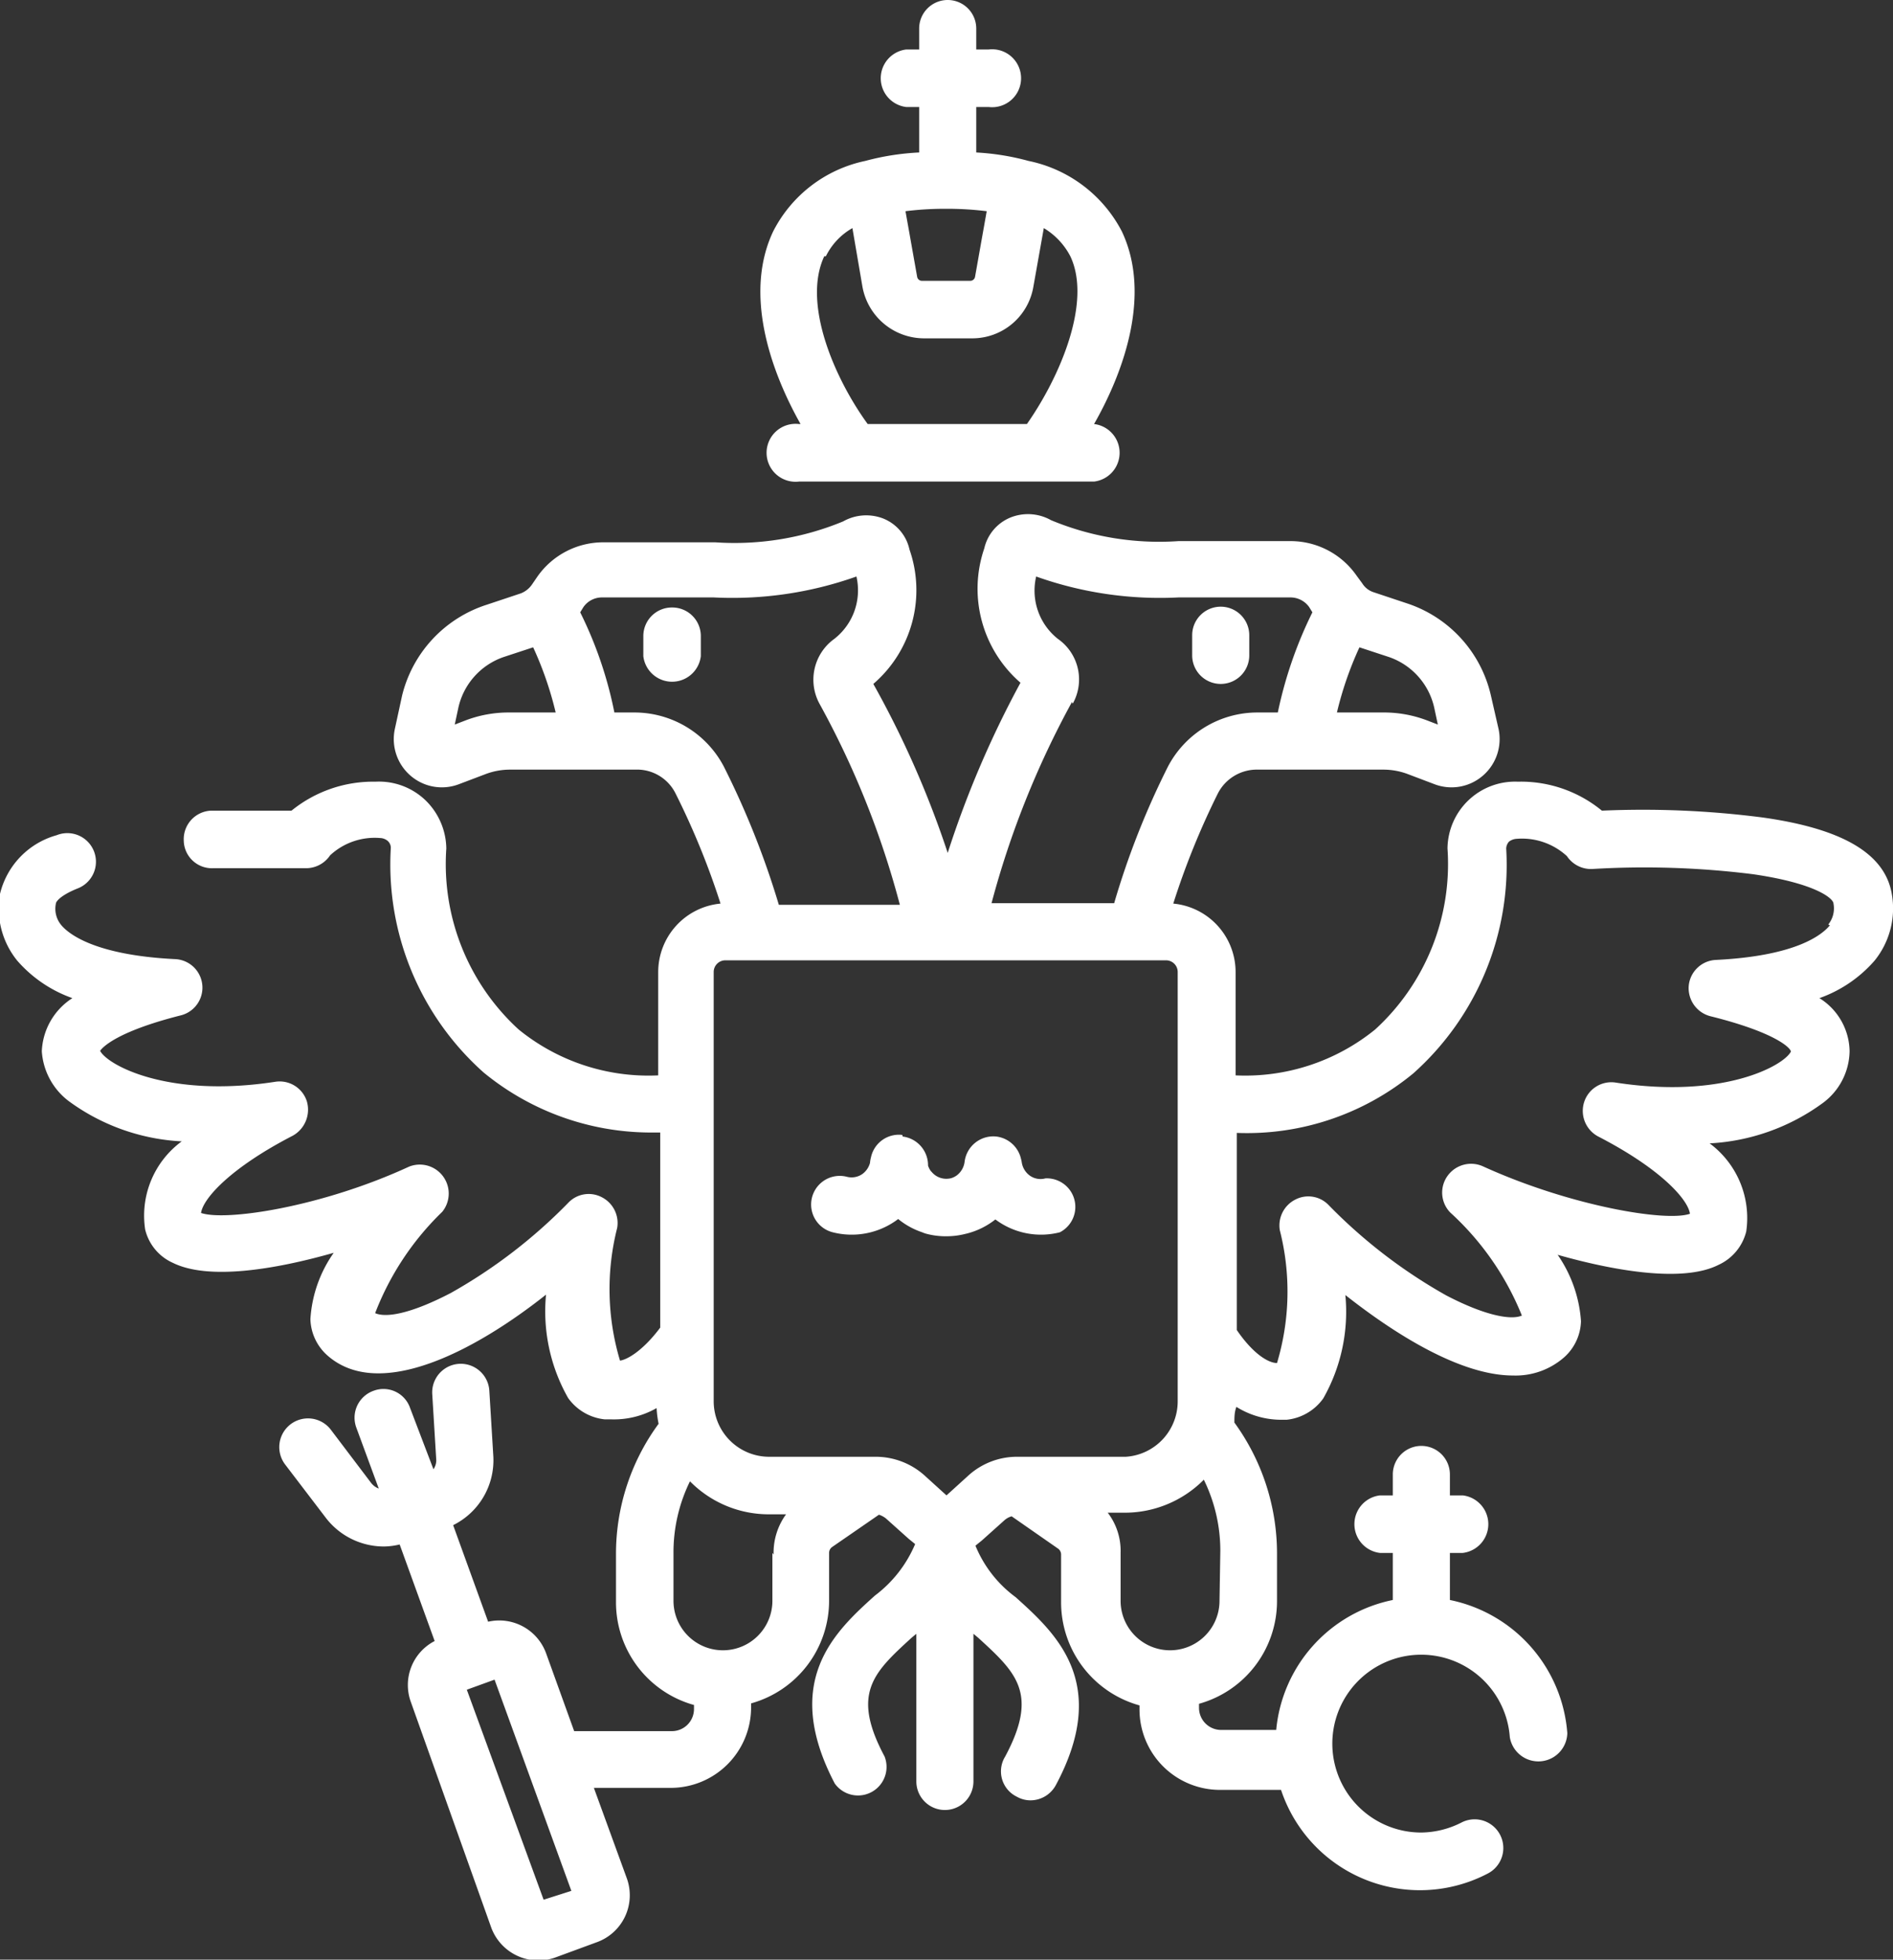
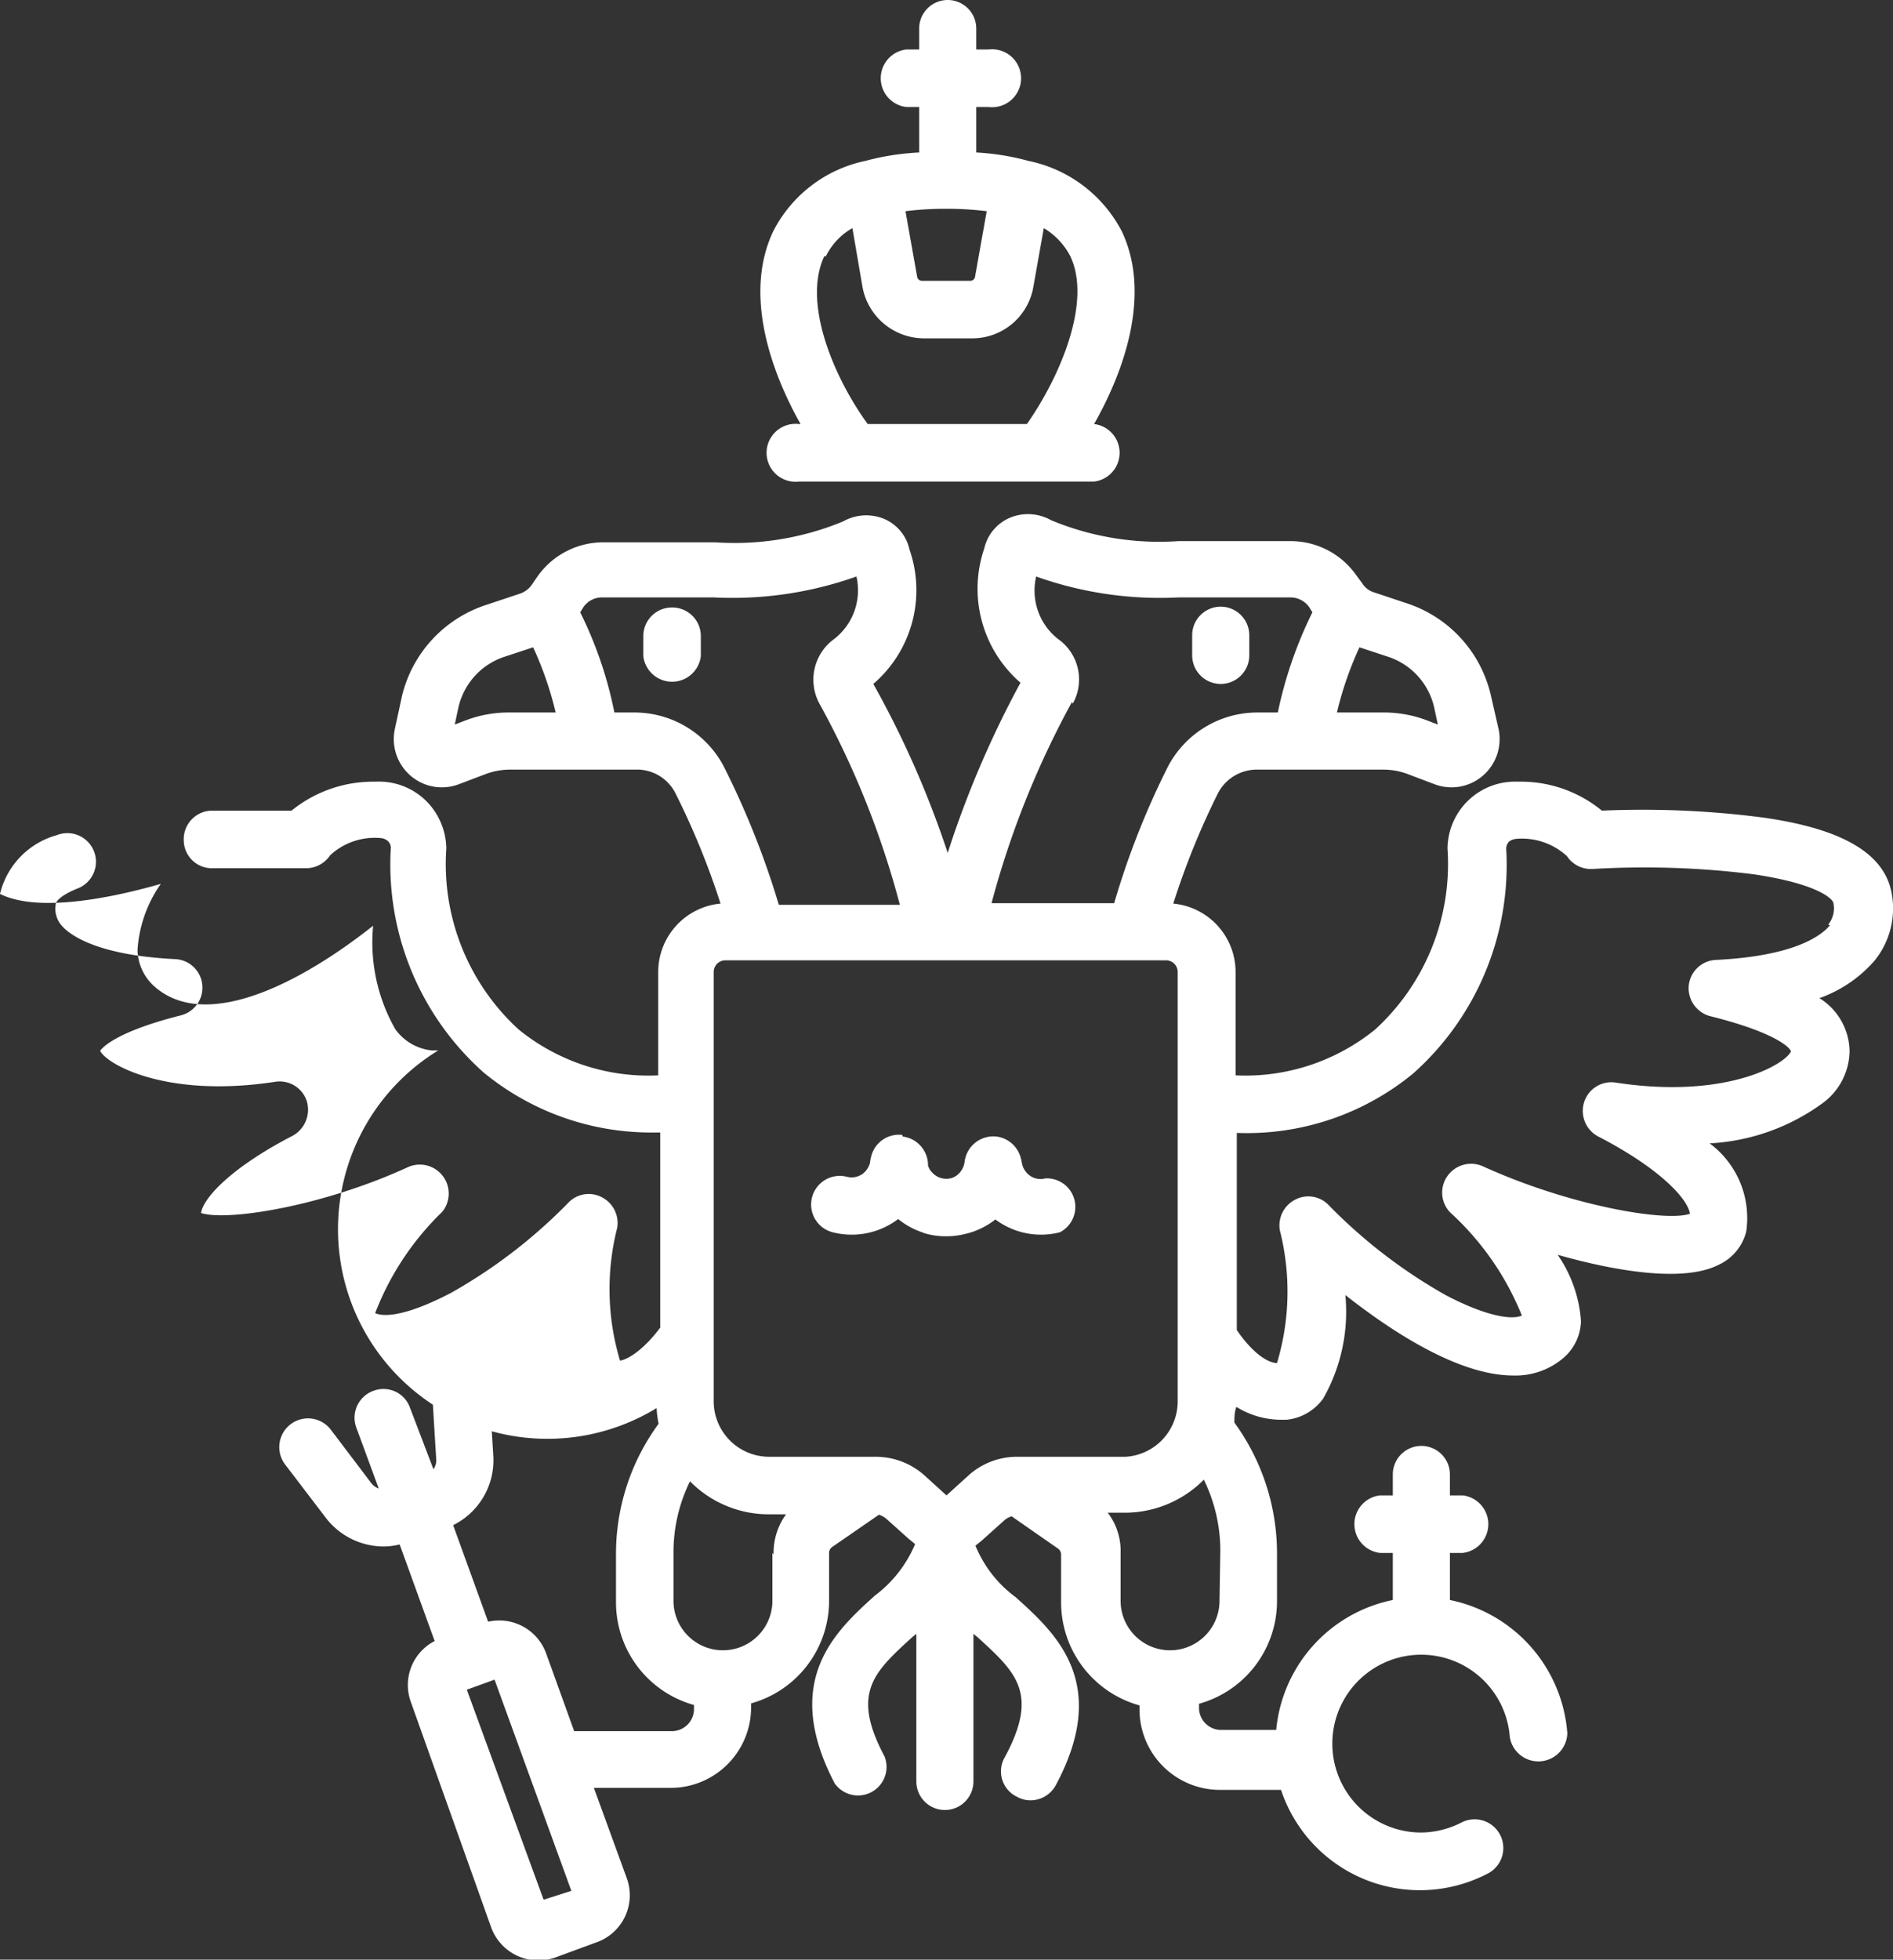
<svg xmlns="http://www.w3.org/2000/svg" viewBox="0 0 47.08 48.71">
  <rect x="0" y="0" width="47.08" height="48.71" fill="#333333" stroke="none" />
  <defs>
    <style>.cls-1{fill:#fff;}</style>
  </defs>
  <title>02</title>
  <g id="Layer_2" data-name="Layer 2">
    <g id="Layer_1-2" data-name="Layer 1">
-       <path class="cls-1" d="M19.87,10.54a.72.72,0,1,0,0,1.43h7.34a.72.72,0,0,0,0-1.43h0c.77-1.35,1.42-3.25.69-4.79A3.38,3.38,0,0,0,25.58,4h0a6.2,6.2,0,0,0-1.3-.21V2.66h.31a.72.72,0,1,0,0-1.43h-.31V.71a.71.71,0,0,0-1.42,0v.52h-.32a.72.72,0,0,0,0,1.43h.32V3.79A6.3,6.3,0,0,0,21.52,4h0a3.34,3.34,0,0,0-2.29,1.75c-.73,1.54-.08,3.44.68,4.79Zm3.67-5.35a7.84,7.84,0,0,1,1,.06l-.29,1.63a.12.12,0,0,1-.12.1h-1.2a.12.12,0,0,1-.12-.1l-.29-1.63A7.84,7.84,0,0,1,23.54,5.19Zm-3,1.18a1.63,1.63,0,0,1,.66-.7l.25,1.46a1.56,1.56,0,0,0,1.53,1.28h1.2a1.54,1.54,0,0,0,1.52-1.28l.26-1.46a1.76,1.76,0,0,1,.66.7c.54,1.14-.26,3-1.08,4.17H21.58c-.83-1.14-1.63-3-1.08-4.17ZM30.36,17a.71.71,0,0,0,.71-.71v-.5a.71.71,0,0,0-1.42,0v.5A.71.71,0,0,0,30.36,17ZM16.72,15.1a.71.71,0,0,0-.72.71v.5a.72.72,0,0,0,1.43,0v-.5A.71.71,0,0,0,16.72,15.1Zm30.33,7.12c-.17-1-1.22-1.62-3.21-1.9a23.25,23.25,0,0,0-4-.17,3.17,3.17,0,0,0-2.09-.72A1.68,1.68,0,0,0,36,21.09a5.57,5.57,0,0,1-1.8,4.5,5.13,5.13,0,0,1-3.47,1.14V24.16a1.71,1.71,0,0,0-1.55-1.7,19.19,19.19,0,0,1,1.11-2.74,1.09,1.09,0,0,1,1-.59h3.12a1.73,1.73,0,0,1,.6.11l.66.25a1.19,1.19,0,0,0,1.21-.21,1.2,1.2,0,0,0,.39-1.16l-.19-.83A3.15,3.15,0,0,0,35,15l-.84-.28a.52.52,0,0,1-.28-.22l-.14-.19a2,2,0,0,0-1.63-.86H29.31a7,7,0,0,1-3.17-.52,1.17,1.17,0,0,0-1-.07,1.09,1.09,0,0,0-.66.77,3.09,3.09,0,0,0,.9,3.34,24.79,24.79,0,0,0-1.81,4.23A24,24,0,0,0,21.72,17a3.07,3.07,0,0,0,.9-3.34,1.08,1.08,0,0,0-.65-.77,1.17,1.17,0,0,0-1,.07,7.06,7.06,0,0,1-3.18.52H15a2,2,0,0,0-1.64.86l-.13.19a.6.6,0,0,1-.28.22l-.84.28A3.16,3.16,0,0,0,10,17.29l-.18.83a1.2,1.2,0,0,0,.39,1.16,1.19,1.19,0,0,0,1.21.21l.66-.25a1.73,1.73,0,0,1,.6-.11H15.8a1.07,1.07,0,0,1,1,.59,19.14,19.14,0,0,1,1.12,2.74,1.71,1.71,0,0,0-1.55,1.7v2.57a5.12,5.12,0,0,1-3.47-1.14,5.57,5.57,0,0,1-1.8-4.5,1.7,1.7,0,0,0-.52-1.2,1.67,1.67,0,0,0-1.24-.46,3.22,3.22,0,0,0-2.09.72c-.53,0-1.25,0-2,0a.71.71,0,0,0-.68.74.7.7,0,0,0,.74.69c.72,0,1.53,0,2.27,0a.72.72,0,0,0,.63-.32,1.63,1.63,0,0,1,1.24-.43.31.31,0,0,1,.19.07.23.23,0,0,1,.08.17,6.92,6.92,0,0,0,2.31,5.59,6.56,6.56,0,0,0,4.11,1.49h.28V33c-.45.6-.84.8-1,.82a6.18,6.18,0,0,1-.07-3.3.72.72,0,0,0-.38-.76.7.7,0,0,0-.84.14,12.92,12.92,0,0,1-2.92,2.24c-1,.52-1.61.62-1.88.5A7,7,0,0,1,11,30.12.72.72,0,0,0,10.17,29C8,30,5.62,30.36,5,30.15c.05-.36.73-1.12,2.28-1.92a.74.74,0,0,0,.35-.86.71.71,0,0,0-.79-.48c-2.67.41-4.17-.42-4.35-.77.06-.09.42-.48,2-.88a.71.71,0,0,0-.14-1.4c-2-.1-2.65-.63-2.83-.85a.63.63,0,0,1-.13-.53c0-.05.12-.21.55-.38a.71.71,0,1,0-.53-1.32A2,2,0,0,0,0,22.22a2.06,2.06,0,0,0,.43,1.66,3.26,3.26,0,0,0,1.37.93,1.65,1.65,0,0,0-.76,1.32,1.69,1.69,0,0,0,.67,1.24,5.19,5.19,0,0,0,2.81,1,2.29,2.29,0,0,0-.91,2.19,1.22,1.22,0,0,0,.69.83c.87.43,2.49.18,4-.25a3.2,3.2,0,0,0-.58,1.65,1.25,1.25,0,0,0,.41.89c1.3,1.17,3.71-.12,5.45-1.5a4.36,4.36,0,0,0,.55,2.57,1.28,1.28,0,0,0,.91.53h.16A2.14,2.14,0,0,0,16.33,35a2.6,2.6,0,0,0,.05.39,5.46,5.46,0,0,0-1.06,3.24v1.19a2.65,2.65,0,0,0,1.94,2.56v.1a.55.55,0,0,1-.55.55H14.28l-.7-1.94a1.24,1.24,0,0,0-1.44-.78l-.87-2.4a1.8,1.8,0,0,0,1-1.7l-.1-1.64a.71.71,0,0,0-1.42.08l.1,1.64a.39.39,0,0,1-.07.23L10.2,35a.7.7,0,0,0-.91-.43.71.71,0,0,0-.43.91L9.42,37a.43.43,0,0,1-.19-.14l-1-1.32a.71.71,0,0,0-1.14.86l1,1.31a1.82,1.82,0,0,0,1.46.73,1.74,1.74,0,0,0,.39-.05l.87,2.4a1.23,1.23,0,0,0-.59,1.52l2,5.61a1.25,1.25,0,0,0,1.58.74l1.06-.39h0a1.24,1.24,0,0,0,.73-1.58l-.82-2.25h1.91a2,2,0,0,0,2-2v-.1a2.65,2.65,0,0,0,1.94-2.56V38.6a.18.18,0,0,1,.08-.15l1.16-.8a.56.56,0,0,1,.17.09l.57.51.16.13a3.11,3.11,0,0,1-1,1.28c-1,.9-2.33,2.13-1,4.67A.71.71,0,0,0,22,43.66c-.84-1.57-.27-2.09.67-2.95l.12-.1v3.67a.71.71,0,1,0,1.42,0V40.61l.12.1c.94.86,1.51,1.38.67,2.95a.7.7,0,0,0,.29,1,.69.69,0,0,0,.34.09.72.72,0,0,0,.63-.38c1.36-2.54,0-3.77-1-4.67a3,3,0,0,1-1-1.28l.16-.13.57-.51a.46.46,0,0,1,.17-.09l1.15.8a.18.18,0,0,1,.08.15v1.19a2.66,2.66,0,0,0,1.95,2.56v.1a2,2,0,0,0,2,2h1.52A3.64,3.64,0,0,0,37,46.57a.71.71,0,1,0-.65-1.27,2.25,2.25,0,0,1-1,.25,2.21,2.21,0,1,1,2.2-2.37.72.72,0,0,0,1.43-.1,3.66,3.66,0,0,0-2.92-3.31V38.6h.32a.72.72,0,0,0,0-1.43h-.32v-.52a.71.71,0,0,0-1.42,0v.52h-.32a.72.72,0,0,0,0,1.43h.32v1.17A3.64,3.64,0,0,0,31.74,43H30.37a.55.55,0,0,1-.55-.55v-.1a2.65,2.65,0,0,0,1.94-2.56V38.6a5.53,5.53,0,0,0-1.06-3.24c0-.13,0-.26.05-.39a2.11,2.11,0,0,0,1.08.32H32a1.28,1.28,0,0,0,.91-.53,4.36,4.36,0,0,0,.55-2.57c1.27,1,2.88,2,4.17,2a1.83,1.83,0,0,0,1.28-.46,1.25,1.25,0,0,0,.41-.89,3.29,3.29,0,0,0-.58-1.65c1.52.43,3.15.68,4,.25a1.24,1.24,0,0,0,.69-.83,2.31,2.31,0,0,0-.91-2.19,5.23,5.23,0,0,0,2.81-1A1.63,1.63,0,0,0,46,26.13a1.58,1.58,0,0,0-.75-1.32,3.26,3.26,0,0,0,1.37-.93,2.06,2.06,0,0,0,.43-1.66Zm-33.53,25L11.61,42l.69-.25L14.21,47ZM33.81,16.09l.73.24a1.73,1.73,0,0,1,1.13,1.26l.09.42-.26-.1a3,3,0,0,0-1.11-.2H33.25a8.65,8.65,0,0,1,.56-1.62Zm-7.13,1.4a1.23,1.23,0,0,0-.37-1.61,1.53,1.53,0,0,1-.54-1.55,9.17,9.17,0,0,0,3.54.52H32.1a.57.57,0,0,1,.46.24l.08.13a10.38,10.38,0,0,0-.86,2.49h-.51a2.51,2.51,0,0,0-2.22,1.34,20.08,20.08,0,0,0-1.34,3.4H24.66a22.36,22.36,0,0,1,2-5Zm-14,.22a3,3,0,0,0-1.11.2l-.26.1.09-.42a1.73,1.73,0,0,1,1.13-1.26l.73-.24a8.65,8.65,0,0,1,.56,1.62Zm3.11,0h-.51a9.93,9.93,0,0,0-.85-2.49l.08-.13a.56.56,0,0,1,.46-.24h2.78a9.22,9.22,0,0,0,3.55-.52,1.53,1.53,0,0,1-.55,1.55,1.25,1.25,0,0,0-.37,1.61,21.87,21.87,0,0,1,2,5H19.37A21,21,0,0,0,18,19.05a2.51,2.51,0,0,0-2.23-1.34ZM19.21,38.6v1.19a1.23,1.23,0,0,1-2.46,0V38.6a4,4,0,0,1,.41-1.78,2.75,2.75,0,0,0,2,.82h.39a1.62,1.62,0,0,0-.31,1Zm6.21-2.39h-.13a1.8,1.8,0,0,0-1.21.47l-.54.49L23,36.68a1.82,1.82,0,0,0-1.22-.47H19.13a1.38,1.38,0,0,1-1.38-1.38V24.16a.29.29,0,0,1,.29-.29H29a.29.29,0,0,1,.29.29V34.83A1.38,1.38,0,0,1,28,36.21Zm4.91,3.58a1.23,1.23,0,0,1-2.46,0V38.6a1.56,1.56,0,0,0-.32-1h.39a2.77,2.77,0,0,0,2-.82,4,4,0,0,1,.41,1.78ZM45.51,23c-.19.23-.82.76-2.83.86a.71.71,0,0,0-.68.64.72.72,0,0,0,.54.76c1.61.4,2,.79,2,.88-.18.35-1.68,1.18-4.35.77a.71.71,0,0,0-.79.48.72.72,0,0,0,.35.86c1.55.8,2.23,1.56,2.28,1.92-.6.21-3-.2-5.15-1.18a.72.72,0,0,0-.88.24.71.71,0,0,0,.07.91,7,7,0,0,1,1.78,2.56c-.27.12-.92,0-1.88-.5a12.92,12.92,0,0,1-2.92-2.24.7.7,0,0,0-.84-.14.72.72,0,0,0-.38.76,6.18,6.18,0,0,1-.07,3.3c-.21,0-.59-.22-1-.82V28.16a6.51,6.51,0,0,0,4.39-1.48,6.94,6.94,0,0,0,2.31-5.59.27.27,0,0,1,.07-.17.34.34,0,0,1,.19-.07,1.65,1.65,0,0,1,1.25.43.72.72,0,0,0,.63.32,21.71,21.71,0,0,1,4,.13c1.58.23,2,.61,2,.73a.64.64,0,0,1-.13.52ZM24.9,29.07a.7.7,0,0,0-1,.07.49.49,0,0,1-.36.16.47.47,0,0,1-.36-.16.71.71,0,0,0-1-.07.73.73,0,0,0-.07,1,1.94,1.94,0,0,0,1.44.65A1.9,1.9,0,0,0,25,30.08.71.71,0,0,0,24.9,29.07Zm-.12-.82a.72.72,0,0,0-.79.63.5.5,0,0,1-.2.34.47.47,0,0,1-.39.07.71.71,0,1,0-.35,1.38,1.89,1.89,0,0,0,1.55-.28A1.91,1.91,0,0,0,25.41,29,.72.72,0,0,0,24.78,28.25Zm-2.67,1.83a1.9,1.9,0,0,0,2.86,0,.71.71,0,0,0-.07-1,.7.7,0,0,0-1,.07.49.49,0,0,1-.36.16.47.47,0,0,1-.36-.16.71.71,0,0,0-1-.07A.72.72,0,0,0,22.11,30.08Zm-.44-1A1.91,1.91,0,0,0,24,30.67a.71.71,0,0,0-.35-1.38.46.46,0,0,1-.39-.07.5.5,0,0,1-.2-.34.71.71,0,0,0-1.42.16ZM24,29a1.91,1.91,0,0,0,.81,1.35,1.89,1.89,0,0,0,1.55.28A.71.71,0,0,0,26,29.29a.46.46,0,0,1-.39-.07.5.5,0,0,1-.2-.34A.71.71,0,0,0,24,29Zm-1.56-.79a.71.71,0,0,0-.79.63.5.5,0,0,1-.2.34.47.47,0,0,1-.39.07.71.71,0,1,0-.35,1.38A1.91,1.91,0,0,0,23.08,29,.72.72,0,0,0,22.45,28.25Z" />
+       <path class="cls-1" d="M19.87,10.54a.72.72,0,1,0,0,1.43h7.34a.72.72,0,0,0,0-1.43h0c.77-1.35,1.42-3.25.69-4.79A3.38,3.38,0,0,0,25.58,4h0a6.2,6.2,0,0,0-1.3-.21V2.66h.31a.72.72,0,1,0,0-1.43h-.31V.71a.71.71,0,0,0-1.42,0v.52h-.32a.72.72,0,0,0,0,1.43h.32V3.79A6.3,6.3,0,0,0,21.52,4h0a3.34,3.34,0,0,0-2.29,1.75c-.73,1.54-.08,3.44.68,4.79Zm3.67-5.35a7.84,7.84,0,0,1,1,.06l-.29,1.63a.12.12,0,0,1-.12.1h-1.2a.12.12,0,0,1-.12-.1l-.29-1.63A7.84,7.84,0,0,1,23.54,5.19Zm-3,1.18a1.63,1.63,0,0,1,.66-.7l.25,1.46a1.56,1.56,0,0,0,1.53,1.28h1.2a1.54,1.54,0,0,0,1.52-1.28l.26-1.46a1.76,1.76,0,0,1,.66.7c.54,1.14-.26,3-1.08,4.17H21.58c-.83-1.14-1.63-3-1.08-4.17ZM30.36,17a.71.71,0,0,0,.71-.71v-.5a.71.71,0,0,0-1.42,0v.5A.71.71,0,0,0,30.36,17ZM16.72,15.1a.71.71,0,0,0-.72.71v.5a.72.72,0,0,0,1.43,0v-.5A.71.71,0,0,0,16.72,15.1Zm30.33,7.12c-.17-1-1.22-1.62-3.21-1.9a23.25,23.25,0,0,0-4-.17,3.17,3.17,0,0,0-2.09-.72A1.68,1.68,0,0,0,36,21.09a5.57,5.57,0,0,1-1.8,4.5,5.13,5.13,0,0,1-3.47,1.14V24.16a1.71,1.71,0,0,0-1.55-1.7,19.19,19.19,0,0,1,1.11-2.74,1.09,1.09,0,0,1,1-.59h3.12a1.73,1.73,0,0,1,.6.11l.66.25a1.19,1.19,0,0,0,1.21-.21,1.2,1.2,0,0,0,.39-1.16l-.19-.83A3.15,3.15,0,0,0,35,15l-.84-.28a.52.52,0,0,1-.28-.22l-.14-.19a2,2,0,0,0-1.63-.86H29.31a7,7,0,0,1-3.17-.52,1.17,1.17,0,0,0-1-.07,1.09,1.09,0,0,0-.66.77,3.09,3.09,0,0,0,.9,3.34,24.79,24.79,0,0,0-1.81,4.23A24,24,0,0,0,21.72,17a3.07,3.07,0,0,0,.9-3.34,1.08,1.08,0,0,0-.65-.77,1.17,1.17,0,0,0-1,.07,7.06,7.06,0,0,1-3.18.52H15a2,2,0,0,0-1.64.86l-.13.19a.6.6,0,0,1-.28.22l-.84.28A3.16,3.16,0,0,0,10,17.29l-.18.83a1.2,1.2,0,0,0,.39,1.16,1.19,1.19,0,0,0,1.21.21l.66-.25a1.73,1.73,0,0,1,.6-.11H15.8a1.07,1.07,0,0,1,1,.59,19.14,19.14,0,0,1,1.12,2.74,1.71,1.71,0,0,0-1.55,1.7v2.57a5.12,5.12,0,0,1-3.47-1.14,5.57,5.57,0,0,1-1.8-4.5,1.7,1.7,0,0,0-.52-1.2,1.67,1.67,0,0,0-1.24-.46,3.22,3.22,0,0,0-2.09.72c-.53,0-1.25,0-2,0a.71.71,0,0,0-.68.74.7.7,0,0,0,.74.69c.72,0,1.53,0,2.27,0a.72.72,0,0,0,.63-.32,1.63,1.63,0,0,1,1.24-.43.31.31,0,0,1,.19.07.23.23,0,0,1,.08.17,6.92,6.92,0,0,0,2.31,5.59,6.56,6.56,0,0,0,4.11,1.49h.28V33c-.45.6-.84.8-1,.82a6.18,6.18,0,0,1-.07-3.3.72.72,0,0,0-.38-.76.7.7,0,0,0-.84.14,12.92,12.92,0,0,1-2.92,2.24c-1,.52-1.61.62-1.88.5A7,7,0,0,1,11,30.12.72.72,0,0,0,10.17,29C8,30,5.62,30.36,5,30.15c.05-.36.73-1.12,2.28-1.92a.74.74,0,0,0,.35-.86.71.71,0,0,0-.79-.48c-2.67.41-4.17-.42-4.35-.77.06-.09.42-.48,2-.88a.71.71,0,0,0-.14-1.4c-2-.1-2.65-.63-2.83-.85a.63.63,0,0,1-.13-.53c0-.05.12-.21.55-.38a.71.71,0,1,0-.53-1.32A2,2,0,0,0,0,22.22c.87.43,2.49.18,4-.25a3.2,3.2,0,0,0-.58,1.65,1.25,1.25,0,0,0,.41.89c1.3,1.17,3.71-.12,5.45-1.5a4.36,4.36,0,0,0,.55,2.57,1.28,1.28,0,0,0,.91.53h.16A2.14,2.14,0,0,0,16.33,35a2.6,2.6,0,0,0,.05.39,5.46,5.46,0,0,0-1.06,3.24v1.19a2.65,2.65,0,0,0,1.94,2.56v.1a.55.55,0,0,1-.55.55H14.28l-.7-1.94a1.24,1.24,0,0,0-1.44-.78l-.87-2.4a1.8,1.8,0,0,0,1-1.7l-.1-1.64a.71.71,0,0,0-1.42.08l.1,1.64a.39.39,0,0,1-.07.23L10.2,35a.7.7,0,0,0-.91-.43.71.71,0,0,0-.43.91L9.42,37a.43.43,0,0,1-.19-.14l-1-1.32a.71.71,0,0,0-1.14.86l1,1.31a1.82,1.82,0,0,0,1.46.73,1.74,1.74,0,0,0,.39-.05l.87,2.4a1.23,1.23,0,0,0-.59,1.52l2,5.61a1.25,1.25,0,0,0,1.58.74l1.06-.39h0a1.24,1.24,0,0,0,.73-1.58l-.82-2.25h1.91a2,2,0,0,0,2-2v-.1a2.65,2.65,0,0,0,1.94-2.56V38.6a.18.18,0,0,1,.08-.15l1.16-.8a.56.56,0,0,1,.17.09l.57.51.16.13a3.11,3.11,0,0,1-1,1.28c-1,.9-2.33,2.13-1,4.67A.71.71,0,0,0,22,43.66c-.84-1.57-.27-2.09.67-2.95l.12-.1v3.67a.71.71,0,1,0,1.42,0V40.61l.12.1c.94.86,1.51,1.38.67,2.95a.7.7,0,0,0,.29,1,.69.69,0,0,0,.34.09.72.72,0,0,0,.63-.38c1.36-2.54,0-3.77-1-4.67a3,3,0,0,1-1-1.28l.16-.13.57-.51a.46.46,0,0,1,.17-.09l1.15.8a.18.18,0,0,1,.08.15v1.19a2.66,2.66,0,0,0,1.95,2.56v.1a2,2,0,0,0,2,2h1.52A3.64,3.64,0,0,0,37,46.57a.71.71,0,1,0-.65-1.27,2.25,2.25,0,0,1-1,.25,2.21,2.21,0,1,1,2.2-2.37.72.72,0,0,0,1.43-.1,3.66,3.66,0,0,0-2.92-3.31V38.6h.32a.72.72,0,0,0,0-1.43h-.32v-.52a.71.71,0,0,0-1.42,0v.52h-.32a.72.72,0,0,0,0,1.43h.32v1.17A3.64,3.64,0,0,0,31.74,43H30.37a.55.55,0,0,1-.55-.55v-.1a2.65,2.65,0,0,0,1.94-2.56V38.6a5.53,5.53,0,0,0-1.06-3.24c0-.13,0-.26.05-.39a2.11,2.11,0,0,0,1.08.32H32a1.28,1.28,0,0,0,.91-.53,4.36,4.36,0,0,0,.55-2.57c1.27,1,2.88,2,4.17,2a1.83,1.83,0,0,0,1.28-.46,1.25,1.25,0,0,0,.41-.89,3.29,3.29,0,0,0-.58-1.65c1.52.43,3.15.68,4,.25a1.24,1.24,0,0,0,.69-.83,2.31,2.31,0,0,0-.91-2.19,5.23,5.23,0,0,0,2.81-1A1.63,1.63,0,0,0,46,26.13a1.58,1.58,0,0,0-.75-1.32,3.26,3.26,0,0,0,1.37-.93,2.06,2.06,0,0,0,.43-1.66Zm-33.53,25L11.61,42l.69-.25L14.21,47ZM33.81,16.09l.73.24a1.73,1.73,0,0,1,1.13,1.26l.09.42-.26-.1a3,3,0,0,0-1.11-.2H33.25a8.65,8.65,0,0,1,.56-1.62Zm-7.13,1.4a1.23,1.23,0,0,0-.37-1.61,1.53,1.53,0,0,1-.54-1.55,9.17,9.17,0,0,0,3.54.52H32.1a.57.57,0,0,1,.46.24l.08.13a10.38,10.38,0,0,0-.86,2.49h-.51a2.51,2.51,0,0,0-2.22,1.34,20.08,20.08,0,0,0-1.34,3.4H24.66a22.36,22.36,0,0,1,2-5Zm-14,.22a3,3,0,0,0-1.11.2l-.26.1.09-.42a1.73,1.73,0,0,1,1.13-1.26l.73-.24a8.65,8.65,0,0,1,.56,1.62Zm3.11,0h-.51a9.93,9.93,0,0,0-.85-2.49l.08-.13a.56.56,0,0,1,.46-.24h2.78a9.22,9.22,0,0,0,3.55-.52,1.53,1.53,0,0,1-.55,1.55,1.25,1.25,0,0,0-.37,1.61,21.87,21.87,0,0,1,2,5H19.37A21,21,0,0,0,18,19.05a2.51,2.51,0,0,0-2.23-1.34ZM19.21,38.6v1.19a1.23,1.23,0,0,1-2.46,0V38.6a4,4,0,0,1,.41-1.78,2.75,2.75,0,0,0,2,.82h.39a1.62,1.62,0,0,0-.31,1Zm6.21-2.39h-.13a1.8,1.8,0,0,0-1.21.47l-.54.49L23,36.68a1.82,1.82,0,0,0-1.22-.47H19.13a1.38,1.38,0,0,1-1.38-1.38V24.16a.29.29,0,0,1,.29-.29H29a.29.29,0,0,1,.29.29V34.83A1.38,1.38,0,0,1,28,36.21Zm4.91,3.58a1.23,1.23,0,0,1-2.46,0V38.6a1.56,1.56,0,0,0-.32-1h.39a2.77,2.77,0,0,0,2-.82,4,4,0,0,1,.41,1.78ZM45.51,23c-.19.23-.82.76-2.83.86a.71.71,0,0,0-.68.64.72.72,0,0,0,.54.76c1.61.4,2,.79,2,.88-.18.35-1.68,1.18-4.35.77a.71.71,0,0,0-.79.48.72.72,0,0,0,.35.86c1.55.8,2.23,1.56,2.28,1.92-.6.21-3-.2-5.15-1.18a.72.72,0,0,0-.88.24.71.71,0,0,0,.07.91,7,7,0,0,1,1.78,2.56c-.27.12-.92,0-1.88-.5a12.92,12.92,0,0,1-2.92-2.24.7.7,0,0,0-.84-.14.72.72,0,0,0-.38.76,6.18,6.18,0,0,1-.07,3.3c-.21,0-.59-.22-1-.82V28.16a6.51,6.51,0,0,0,4.39-1.48,6.94,6.94,0,0,0,2.31-5.59.27.27,0,0,1,.07-.17.34.34,0,0,1,.19-.07,1.65,1.65,0,0,1,1.25.43.72.72,0,0,0,.63.32,21.71,21.71,0,0,1,4,.13c1.58.23,2,.61,2,.73a.64.64,0,0,1-.13.52ZM24.9,29.07a.7.7,0,0,0-1,.07.49.49,0,0,1-.36.16.47.47,0,0,1-.36-.16.71.71,0,0,0-1-.07.73.73,0,0,0-.07,1,1.94,1.94,0,0,0,1.44.65A1.9,1.9,0,0,0,25,30.08.71.71,0,0,0,24.9,29.07Zm-.12-.82a.72.72,0,0,0-.79.63.5.5,0,0,1-.2.34.47.47,0,0,1-.39.07.71.71,0,1,0-.35,1.38,1.89,1.89,0,0,0,1.55-.28A1.91,1.91,0,0,0,25.41,29,.72.72,0,0,0,24.78,28.25Zm-2.67,1.83a1.9,1.9,0,0,0,2.86,0,.71.71,0,0,0-.07-1,.7.7,0,0,0-1,.07.49.49,0,0,1-.36.16.47.47,0,0,1-.36-.16.71.71,0,0,0-1-.07A.72.72,0,0,0,22.11,30.08Zm-.44-1A1.91,1.91,0,0,0,24,30.67a.71.71,0,0,0-.35-1.38.46.46,0,0,1-.39-.07.5.5,0,0,1-.2-.34.71.71,0,0,0-1.42.16ZM24,29a1.91,1.91,0,0,0,.81,1.35,1.89,1.89,0,0,0,1.55.28A.71.71,0,0,0,26,29.29a.46.46,0,0,1-.39-.07.5.5,0,0,1-.2-.34A.71.71,0,0,0,24,29Zm-1.56-.79a.71.71,0,0,0-.79.63.5.5,0,0,1-.2.34.47.47,0,0,1-.39.07.71.71,0,1,0-.35,1.38A1.91,1.91,0,0,0,23.08,29,.72.72,0,0,0,22.45,28.25Z" />
    </g>
  </g>
</svg>